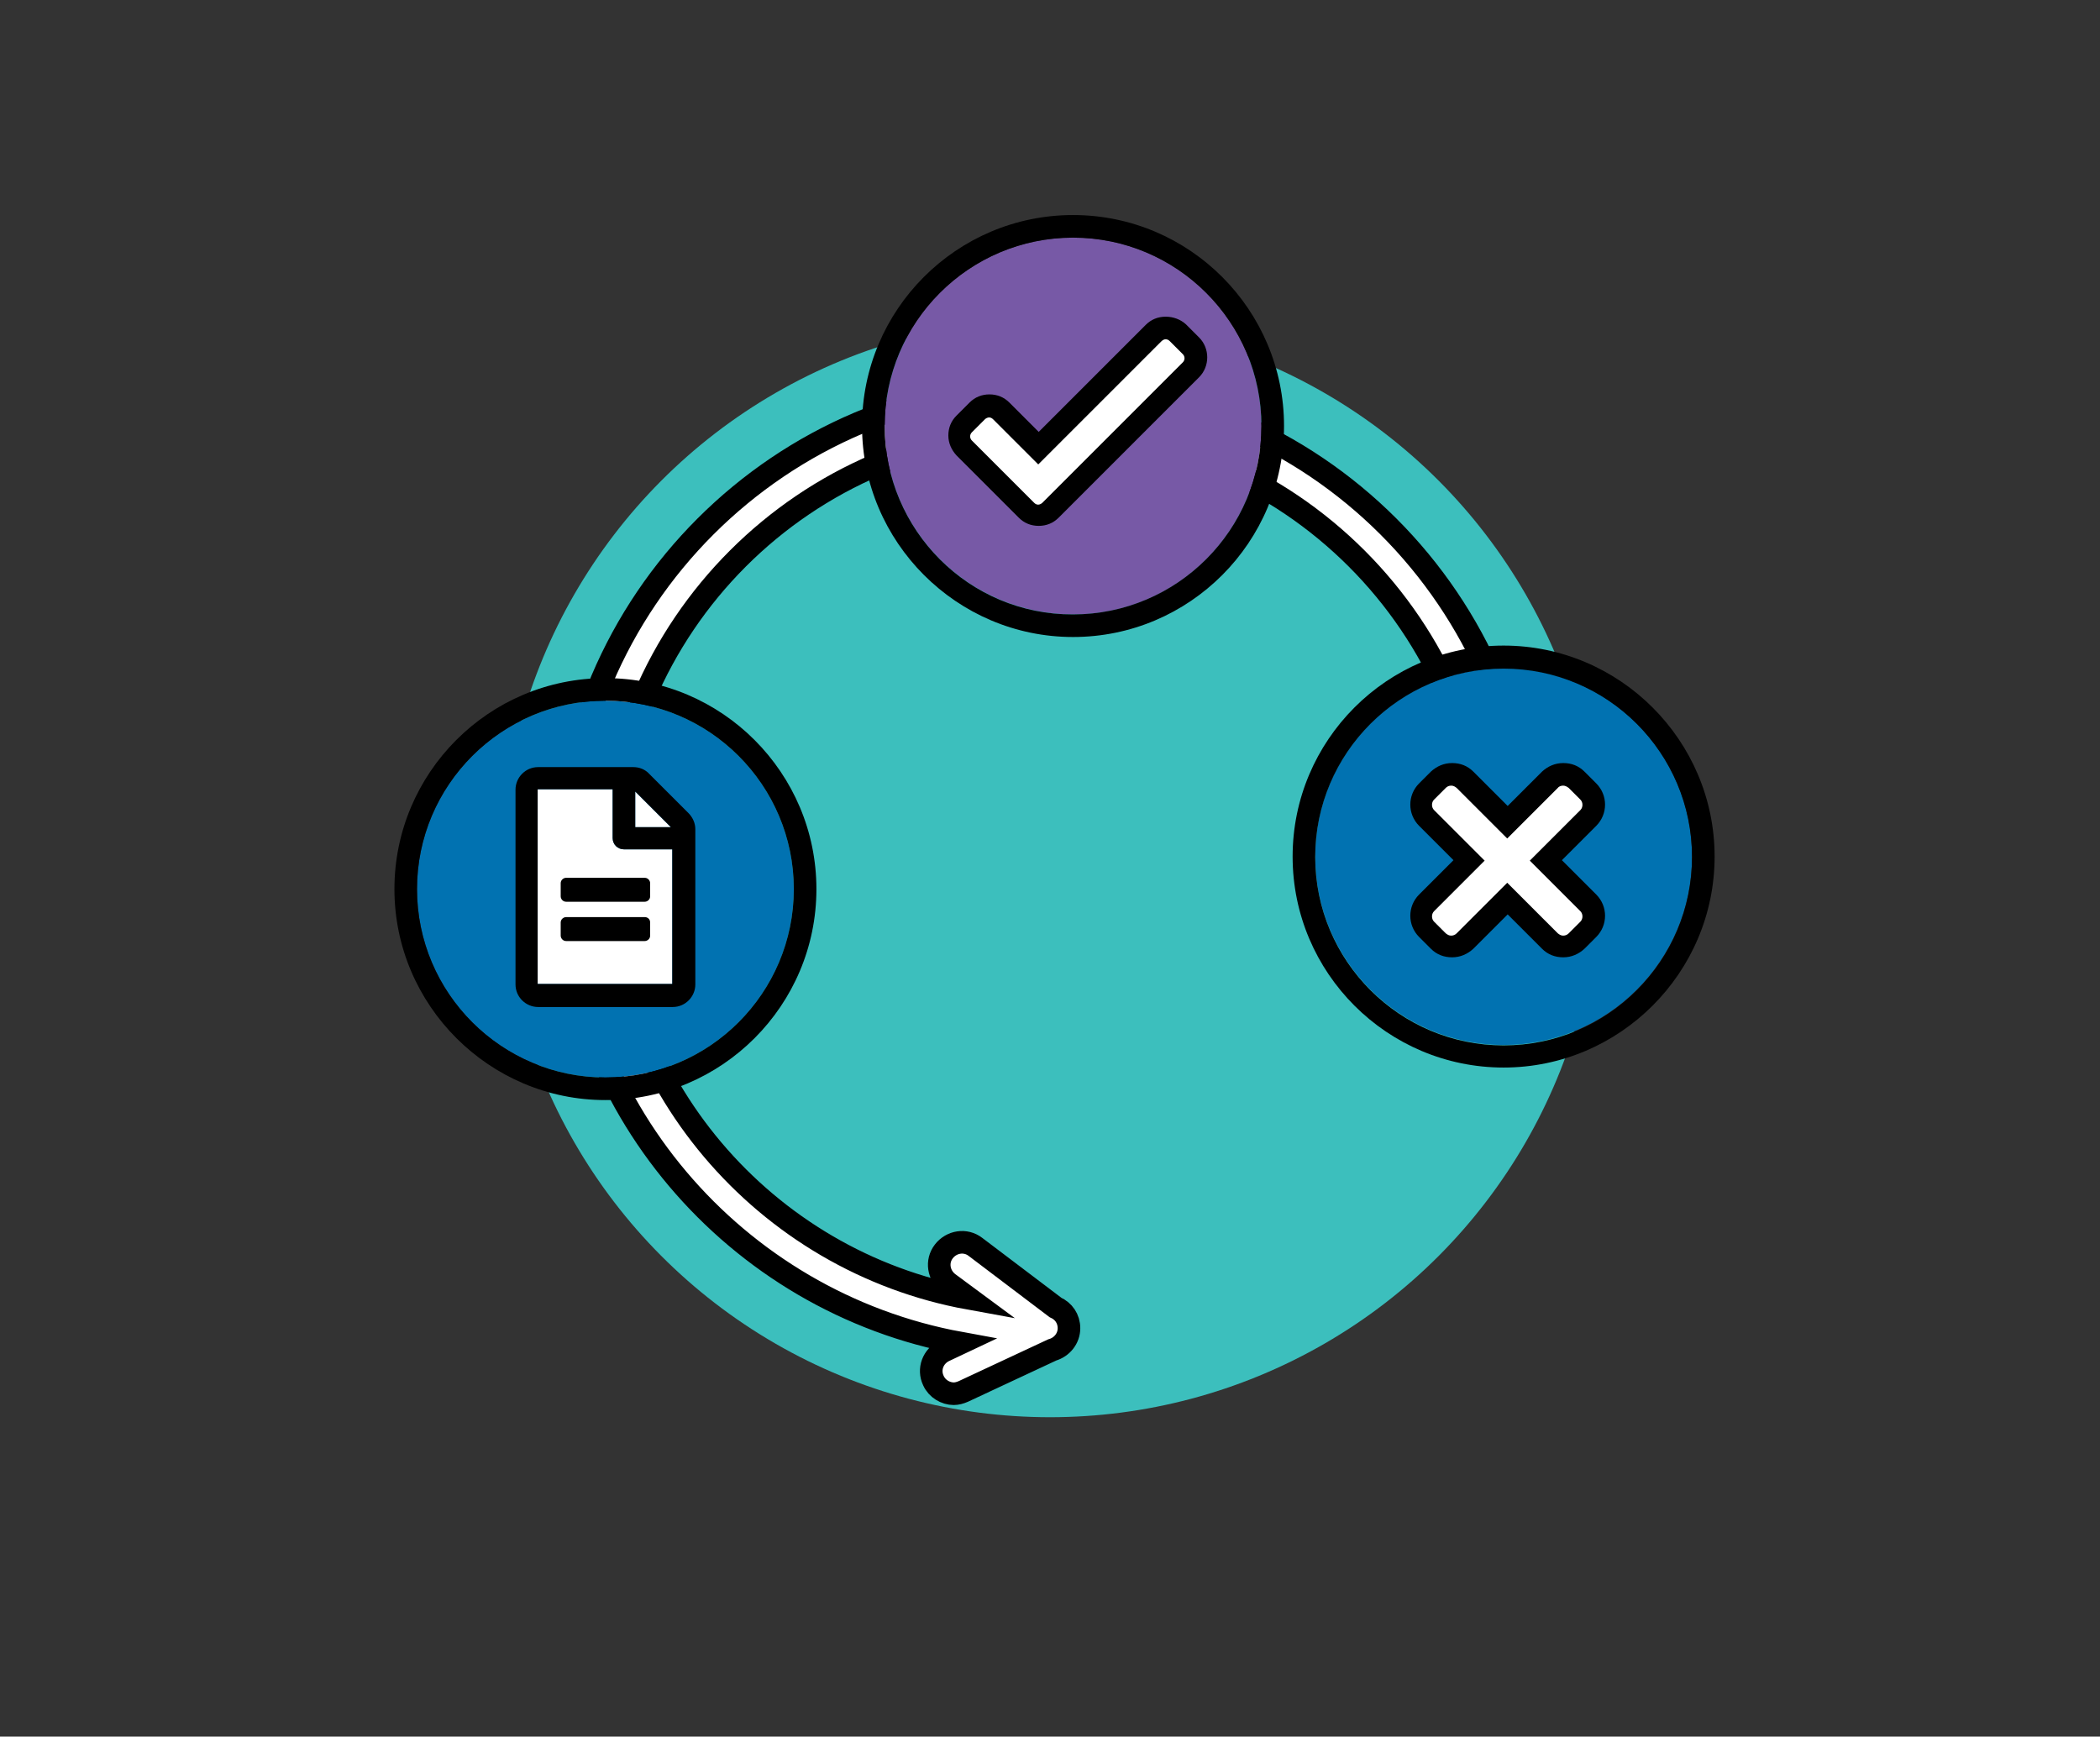
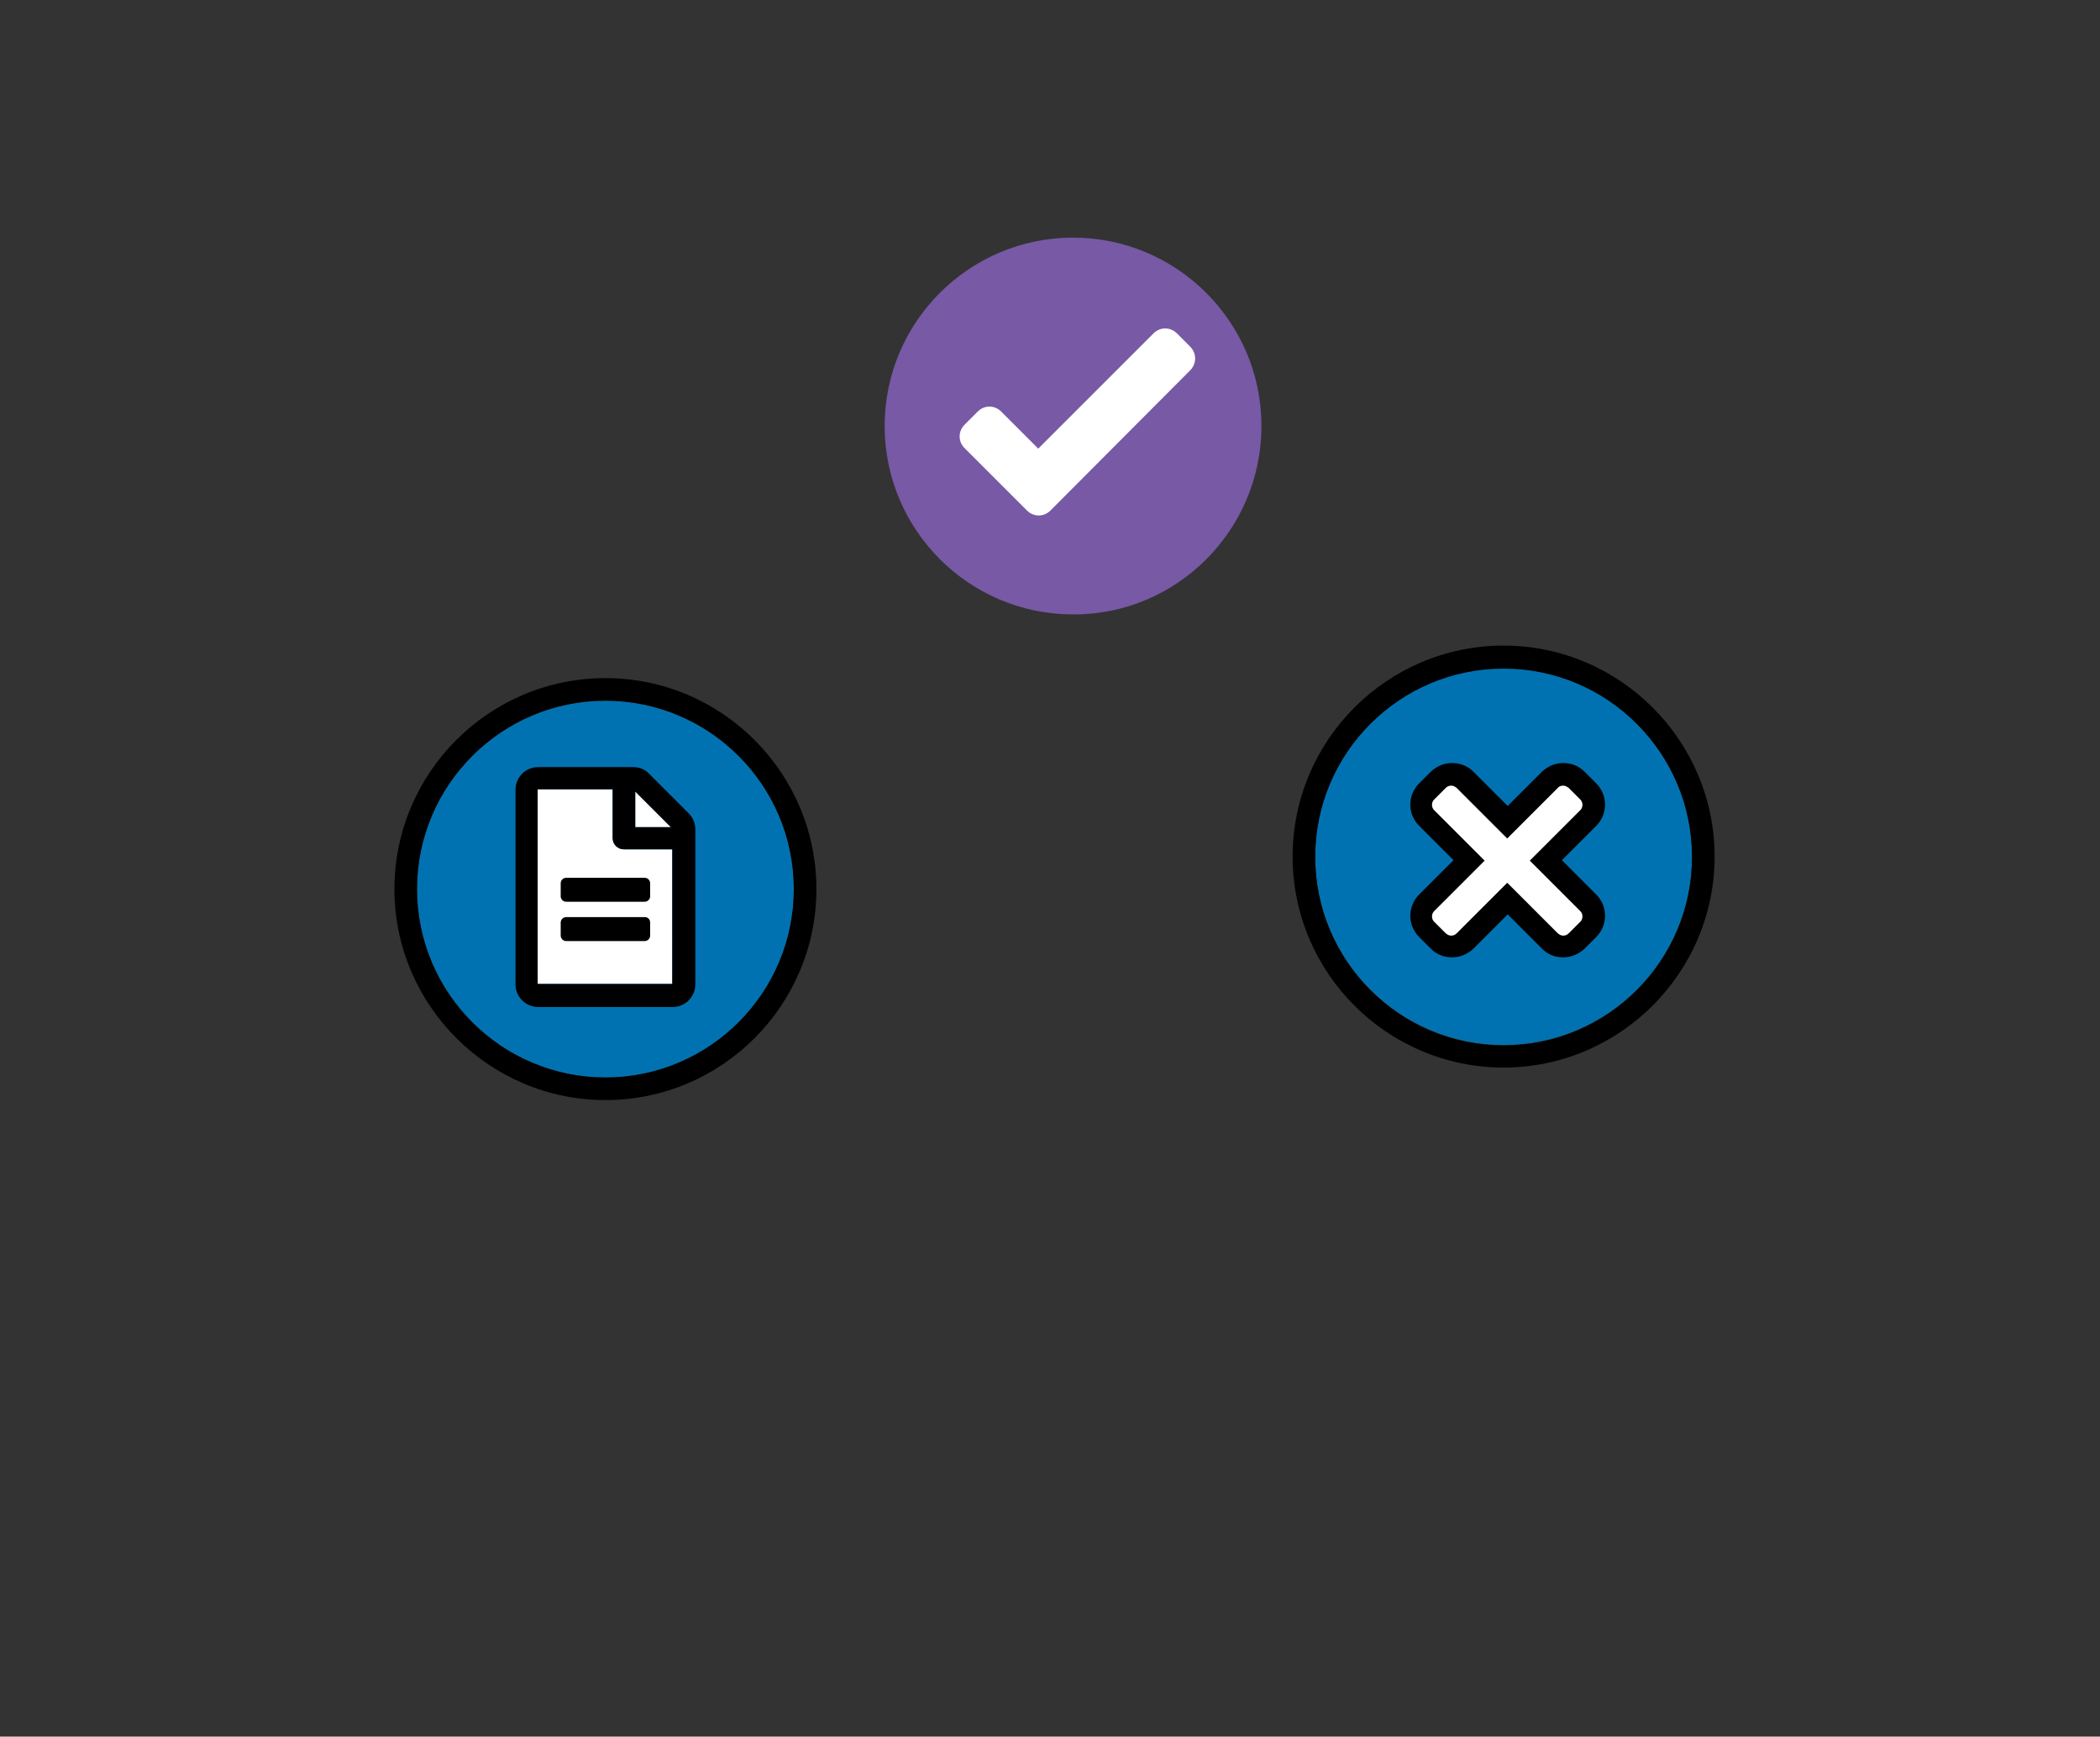
<svg xmlns="http://www.w3.org/2000/svg" version="1.1" id="Capa_1" x="0px" y="0px" viewBox="0 0 464.8 384.4" style="enable-background:new 0 0 464.8 384.4;" xml:space="preserve">
  <rect x="0" y="0" width="464.8" height="384.4" fill="#333333" stroke="none" />
  <style type="text/css">
	.st0{fill:#3CBFBD;}
	.st1{fill:#FFFFFF;stroke:#000000;stroke-width:5;stroke-miterlimit:10;}
	.st2{fill:#0172B1;}
	.st3{fill:#7759A6;}
	.st4{fill:#FFFFFF;}
</style>
-   <circle class="st0" cx="232.4" cy="192.2" r="121.5" />
-   <path class="st1" d="M231.7,85.2c-58.9,0-106.9,47.9-106.9,106.9c0,52.4,37.9,96.1,87.8,105.2l-3.6,1.7c-2.5,1.2-3.6,4.1-2.4,6.6  c0.8,1.8,2.7,2.9,4.5,2.9c0.7,0,1.4-0.2,2.1-0.5l19.7-9.2c2.1-0.6,3.7-2.5,3.7-4.8c0-2.1-1.2-3.8-3-4.6L215.9,276  c-2.2-1.7-5.3-1.2-7,1s-1.2,5.3,1,7l4.6,3.4c-45.2-8.2-79.6-47.8-79.6-95.3c0-53.4,43.5-96.9,96.9-96.9s96.9,43.5,96.9,96.9  c0,2.8,2.2,5,5,5s5-2.2,5-5C338.6,133.1,290.7,85.2,231.7,85.2z" />
  <path class="st2" d="M332.8,147.9c-23,0-41.7,18.7-41.7,41.7c0,23,18.7,41.7,41.7,41.7s41.7-18.7,41.7-41.7  C374.5,166.7,355.8,147.9,332.8,147.9z" />
  <path d="M332.8,142.9c-25.8,0-46.7,21-46.7,46.7c0,25.8,21,46.7,46.7,46.7s46.7-21,46.7-46.7C379.5,163.9,358.5,142.9,332.8,142.9z   M332.8,231.4c-23,0-41.7-18.7-41.7-41.7c0-23,18.7-41.7,41.7-41.7s41.7,18.7,41.7,41.7C374.5,212.7,355.8,231.4,332.8,231.4z" />
  <path class="st3" d="M279.2,94.3c0-23-18.7-41.7-41.7-41.7c-23,0-41.7,18.7-41.7,41.7s18.7,41.7,41.7,41.7  C260.5,136.1,279.2,117.3,279.2,94.3z" />
-   <path d="M237.5,47.6c-25.8,0-46.7,21-46.7,46.7s21,46.7,46.7,46.7c25.8,0,46.7-21,46.7-46.7S263.3,47.6,237.5,47.6z M195.8,94.3  c0-23,18.7-41.7,41.7-41.7c23,0,41.7,18.7,41.7,41.7s-18.7,41.7-41.7,41.7C214.5,136.1,195.8,117.3,195.8,94.3z" />
  <path class="st2" d="M134,155.1c-23,0-41.7,18.7-41.7,41.7c0,23,18.7,41.7,41.7,41.7s41.7-18.7,41.7-41.7  C175.7,173.8,157,155.1,134,155.1z" />
  <path d="M134,150.1c-25.8,0-46.7,21-46.7,46.7s21,46.7,46.7,46.7c25.8,0,46.7-21,46.7-46.7S159.8,150.1,134,150.1z M134,238.5  c-23,0-41.7-18.7-41.7-41.7c0-23,18.7-41.7,41.7-41.7s41.7,18.7,41.7,41.7C175.7,219.8,157,238.5,134,238.5z" />
  <g>
    <path class="st4" d="M148.9,188h-10.8c-1.4,0-2.5-1.1-2.5-2.5v-10.8h-16.6v43.1h29.8V188z" />
    <polygon class="st4" points="140.6,183.1 148.5,183.1 140.6,175.2  " />
    <path d="M153.9,217.9c0,2.7-2.2,5-5,5h-29.8c-2.7,0-5-2.2-5-5v-43.1c0-2.7,2.2-5,5-5h21.1c1.3,0,2.6,0.5,3.5,1.5l8.7,8.7   c0.9,0.9,1.5,2.2,1.5,3.5V217.9z M148.9,188h-10.8c-1.4,0-2.5-1.1-2.5-2.5v-10.8h-16.6v43.1h29.8V188z M143.9,198.4   c0,0.7-0.6,1.2-1.2,1.2h-17.4c-0.7,0-1.2-0.6-1.2-1.2v-2.9c0-0.7,0.6-1.2,1.2-1.2h17.4c0.7,0,1.2,0.6,1.2,1.2V198.4z M143.9,204.2   v2.9c0,0.7-0.6,1.2-1.2,1.2h-17.4c-0.7,0-1.2-0.6-1.2-1.2v-2.9c0-0.7,0.6-1.2,1.2-1.2h17.4C143.4,203,143.9,203.5,143.9,204.2z    M140.6,183.1h7.9l-7.9-7.9V183.1z" />
  </g>
  <g>
    <g>
      <path class="st4" d="M229.9,114.1c-1,0-1.9-0.4-2.6-1.1l-13.8-13.8c-0.7-0.7-1.1-1.6-1.1-2.6c0-1,0.4-1.9,1.1-2.6l2.9-2.9    c0.7-0.7,1.6-1.1,2.6-1.1s1.9,0.4,2.6,1.1l8.2,8.2l25.5-25.5c0.7-0.7,1.6-1.1,2.6-1.1s1.9,0.4,2.6,1.1l2.9,2.9    c1.5,1.5,1.5,3.8,0,5.3L232.5,113C231.8,113.7,230.9,114.1,229.9,114.1z" />
-       <path d="M258,75.1c0.3,0,0.6,0.1,0.9,0.4l2.9,2.9c0.5,0.5,0.5,1.3,0,1.8l-31.1,31.1c-0.2,0.2-0.6,0.4-0.9,0.4s-0.6-0.1-0.9-0.4    l-13.8-13.8c-0.5-0.5-0.5-1.3,0-1.8l2.9-2.9c0.2-0.2,0.6-0.4,0.9-0.4s0.6,0.1,0.9,0.4l10,10l27.2-27.2    C257.4,75.2,257.7,75.1,258,75.1 M258,70.1c-1.7,0-3.2,0.6-4.4,1.8l-23.7,23.7l-6.5-6.5c-1.2-1.2-2.7-1.8-4.4-1.8    c-1.7,0-3.2,0.6-4.4,1.8l-2.9,2.9c-1.2,1.2-1.8,2.7-1.8,4.4c0,1.7,0.7,3.2,1.8,4.4l13.8,13.8c1.2,1.2,2.7,1.8,4.4,1.8    s3.2-0.6,4.4-1.8l31.1-31.1c2.4-2.4,2.4-6.4,0-8.8l-2.9-2.9C261.3,70.7,259.7,70.1,258,70.1L258,70.1z" />
    </g>
  </g>
  <g>
    <g>
      <path class="st4" d="M321.3,209.5c-1.1,0-2.2-0.4-2.9-1.2l-2.6-2.6c-1.6-1.6-1.6-4.3,0-5.9l9.4-9.4l-9.4-9.4    c-1.6-1.6-1.6-4.3,0-5.9l2.6-2.6c0.8-0.8,1.8-1.2,2.9-1.2c1.1,0,2.2,0.4,2.9,1.2l9.4,9.4l9.4-9.4c0.8-0.8,1.8-1.2,2.9-1.2    c1.1,0,2.2,0.4,2.9,1.2l2.6,2.6c1.6,1.6,1.6,4.3,0,5.9l-9.4,9.4l9.4,9.4c1.6,1.6,1.6,4.3,0,5.9l-2.6,2.6c-0.8,0.8-1.8,1.2-2.9,1.2    c-1.1,0-2.2-0.4-2.9-1.2l-9.4-9.4l-9.4,9.4C323.5,209.1,322.4,209.5,321.3,209.5z" />
      <path d="M346,173.9c0.4,0,0.8,0.2,1.2,0.5l2.6,2.6c0.6,0.6,0.6,1.7,0,2.3l-11.2,11.2l11.2,11.2c0.6,0.6,0.6,1.7,0,2.3l-2.6,2.6    c-0.3,0.3-0.7,0.5-1.2,0.5s-0.8-0.2-1.2-0.5l-11.2-11.2l-11.2,11.2c-0.3,0.3-0.7,0.5-1.2,0.5s-0.8-0.2-1.2-0.5l-2.6-2.6    c-0.6-0.6-0.6-1.7,0-2.3l11.2-11.2l-11.2-11.2c-0.6-0.6-0.6-1.7,0-2.3l2.6-2.6c0.3-0.3,0.7-0.5,1.2-0.5s0.8,0.2,1.2,0.5l11.2,11.2    l11.2-11.2C345.1,174,345.6,173.9,346,173.9 M346,168.9c-1.8,0-3.4,0.7-4.7,1.9l-7.6,7.6l-7.6-7.6c-1.3-1.3-2.9-1.9-4.7-1.9    c-1.8,0-3.4,0.7-4.7,1.9l-2.6,2.6c-2.6,2.6-2.6,6.8,0,9.4l7.6,7.6l-7.6,7.6c-2.6,2.6-2.6,6.8,0,9.4l2.6,2.6    c1.3,1.3,2.9,1.9,4.7,1.9c1.8,0,3.4-0.7,4.7-1.9l7.6-7.6l7.6,7.6c1.3,1.3,2.9,1.9,4.7,1.9c1.8,0,3.4-0.7,4.7-1.9l2.6-2.6    c2.6-2.6,2.6-6.8,0-9.4l-7.6-7.6l7.6-7.6c2.6-2.6,2.6-6.8,0-9.4l-2.6-2.6C349.4,169.5,347.8,168.9,346,168.9L346,168.9z" />
    </g>
  </g>
</svg>